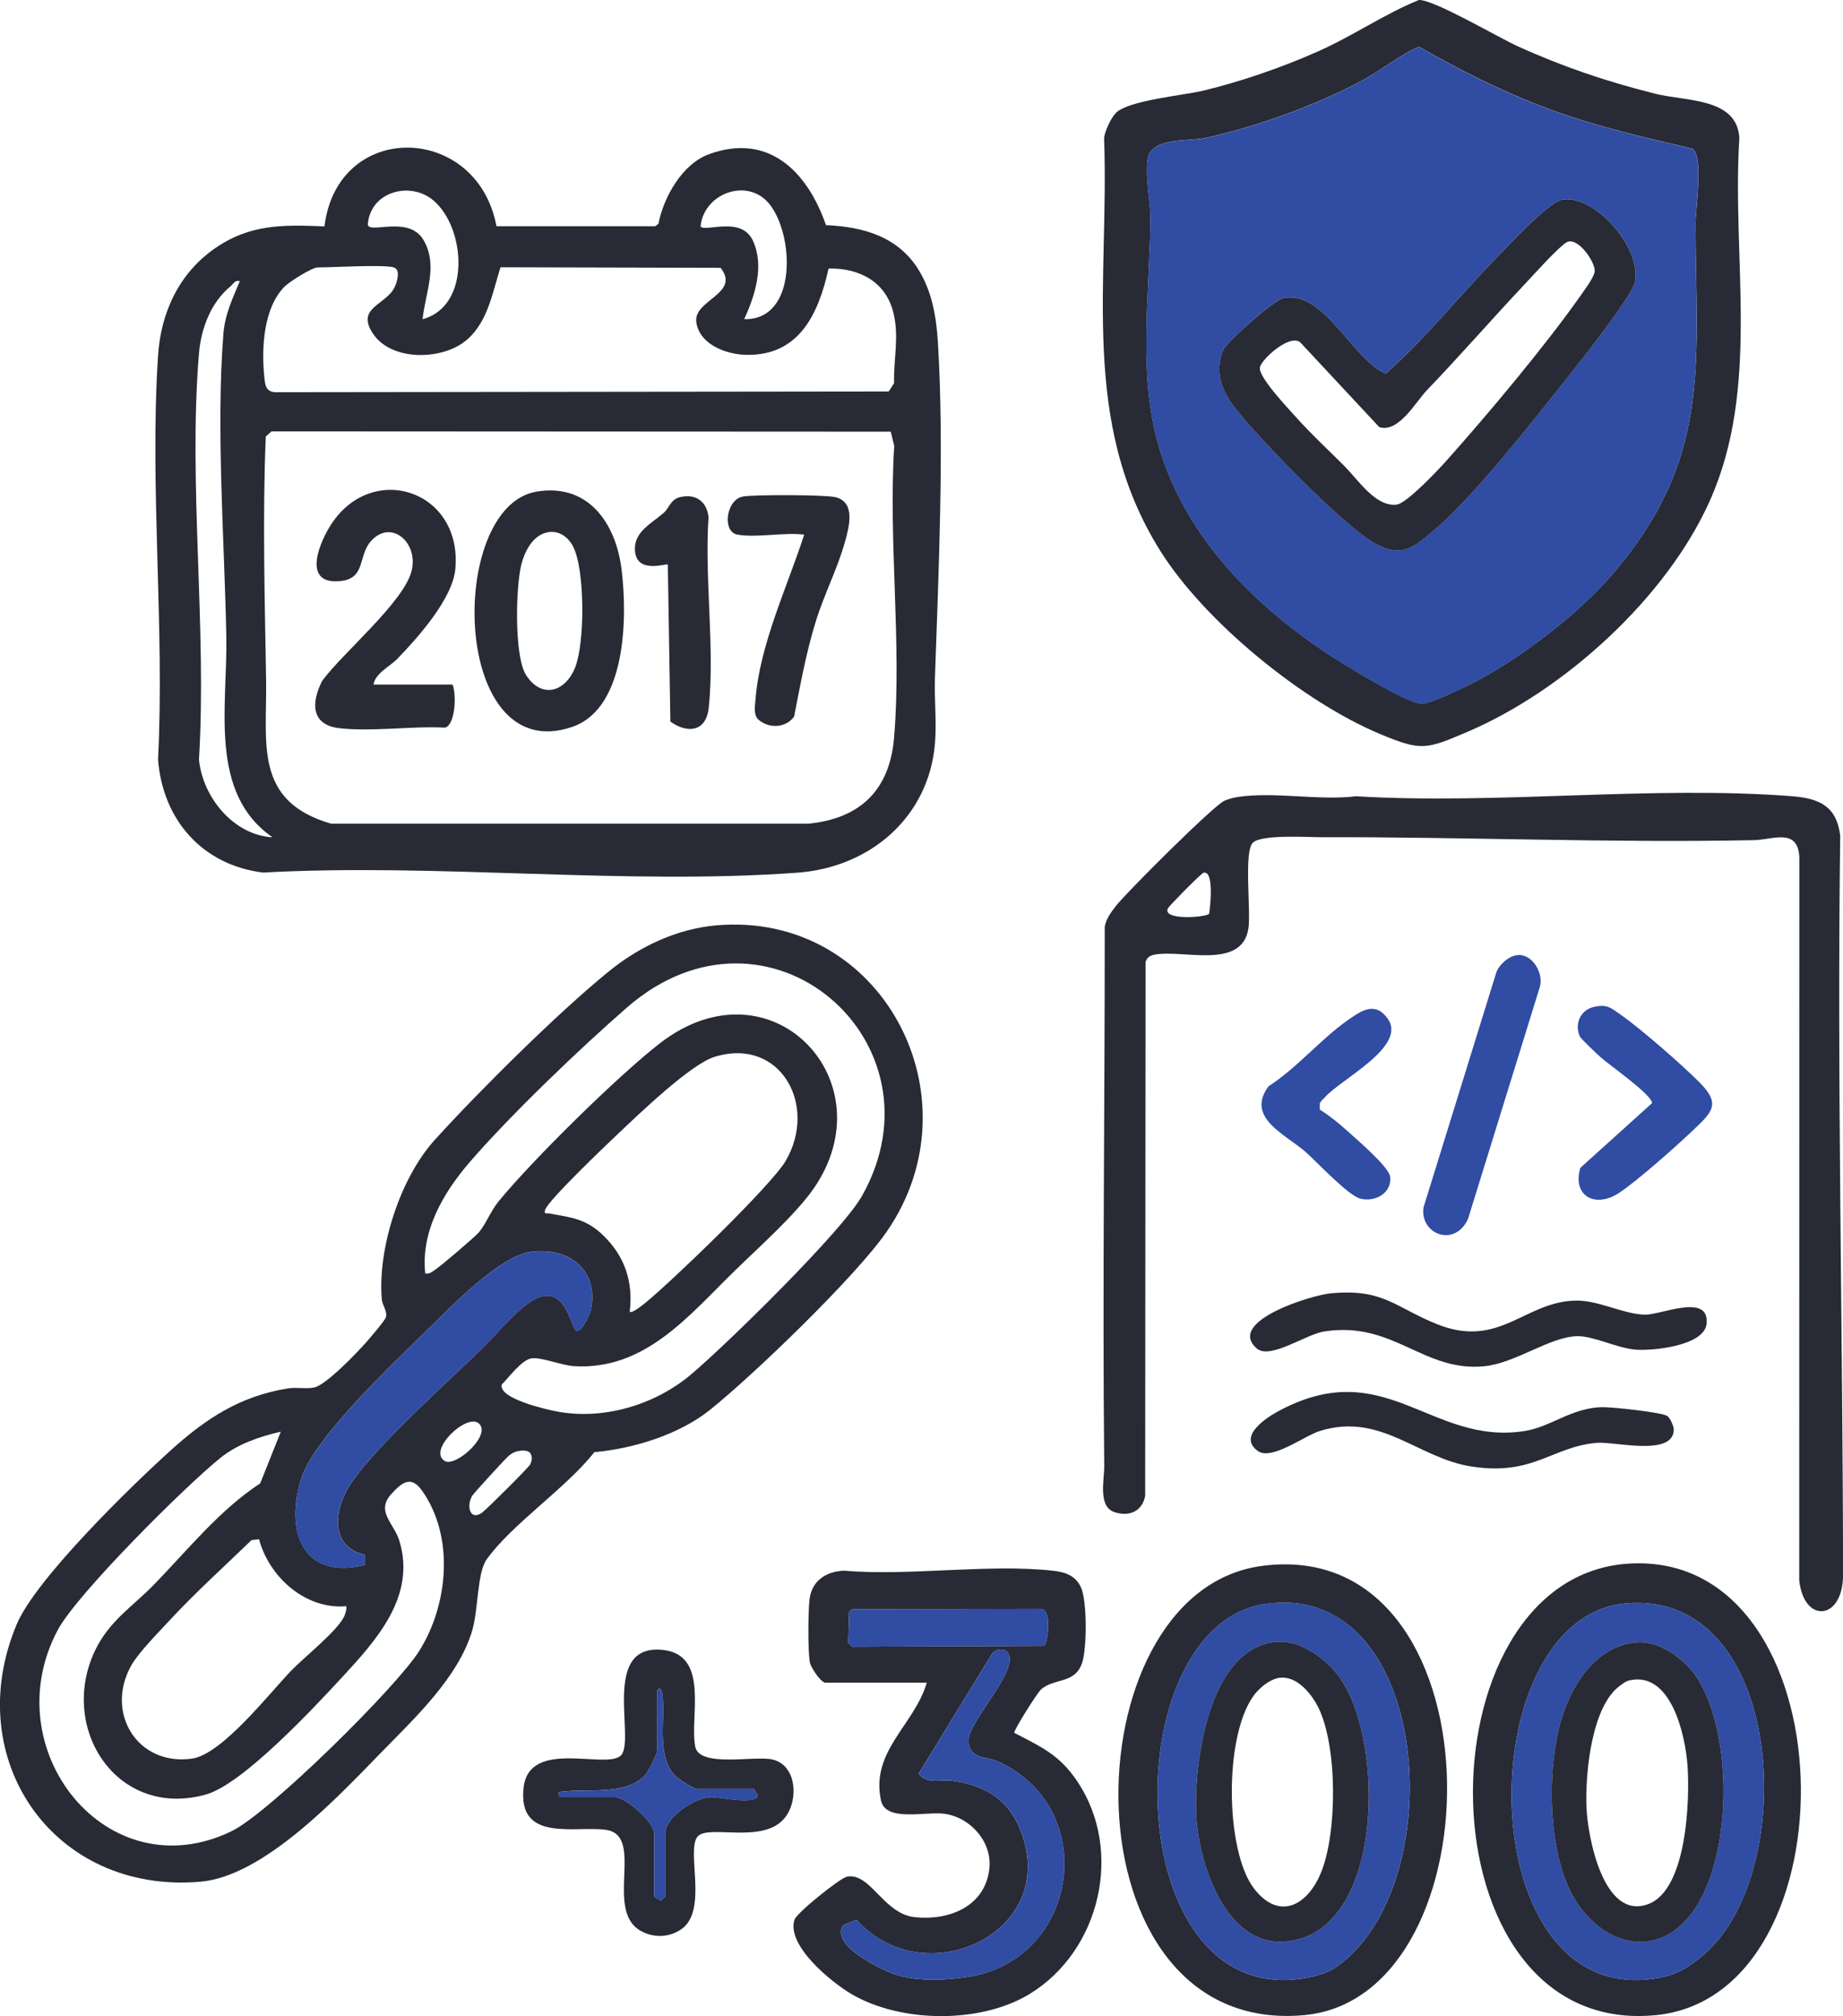
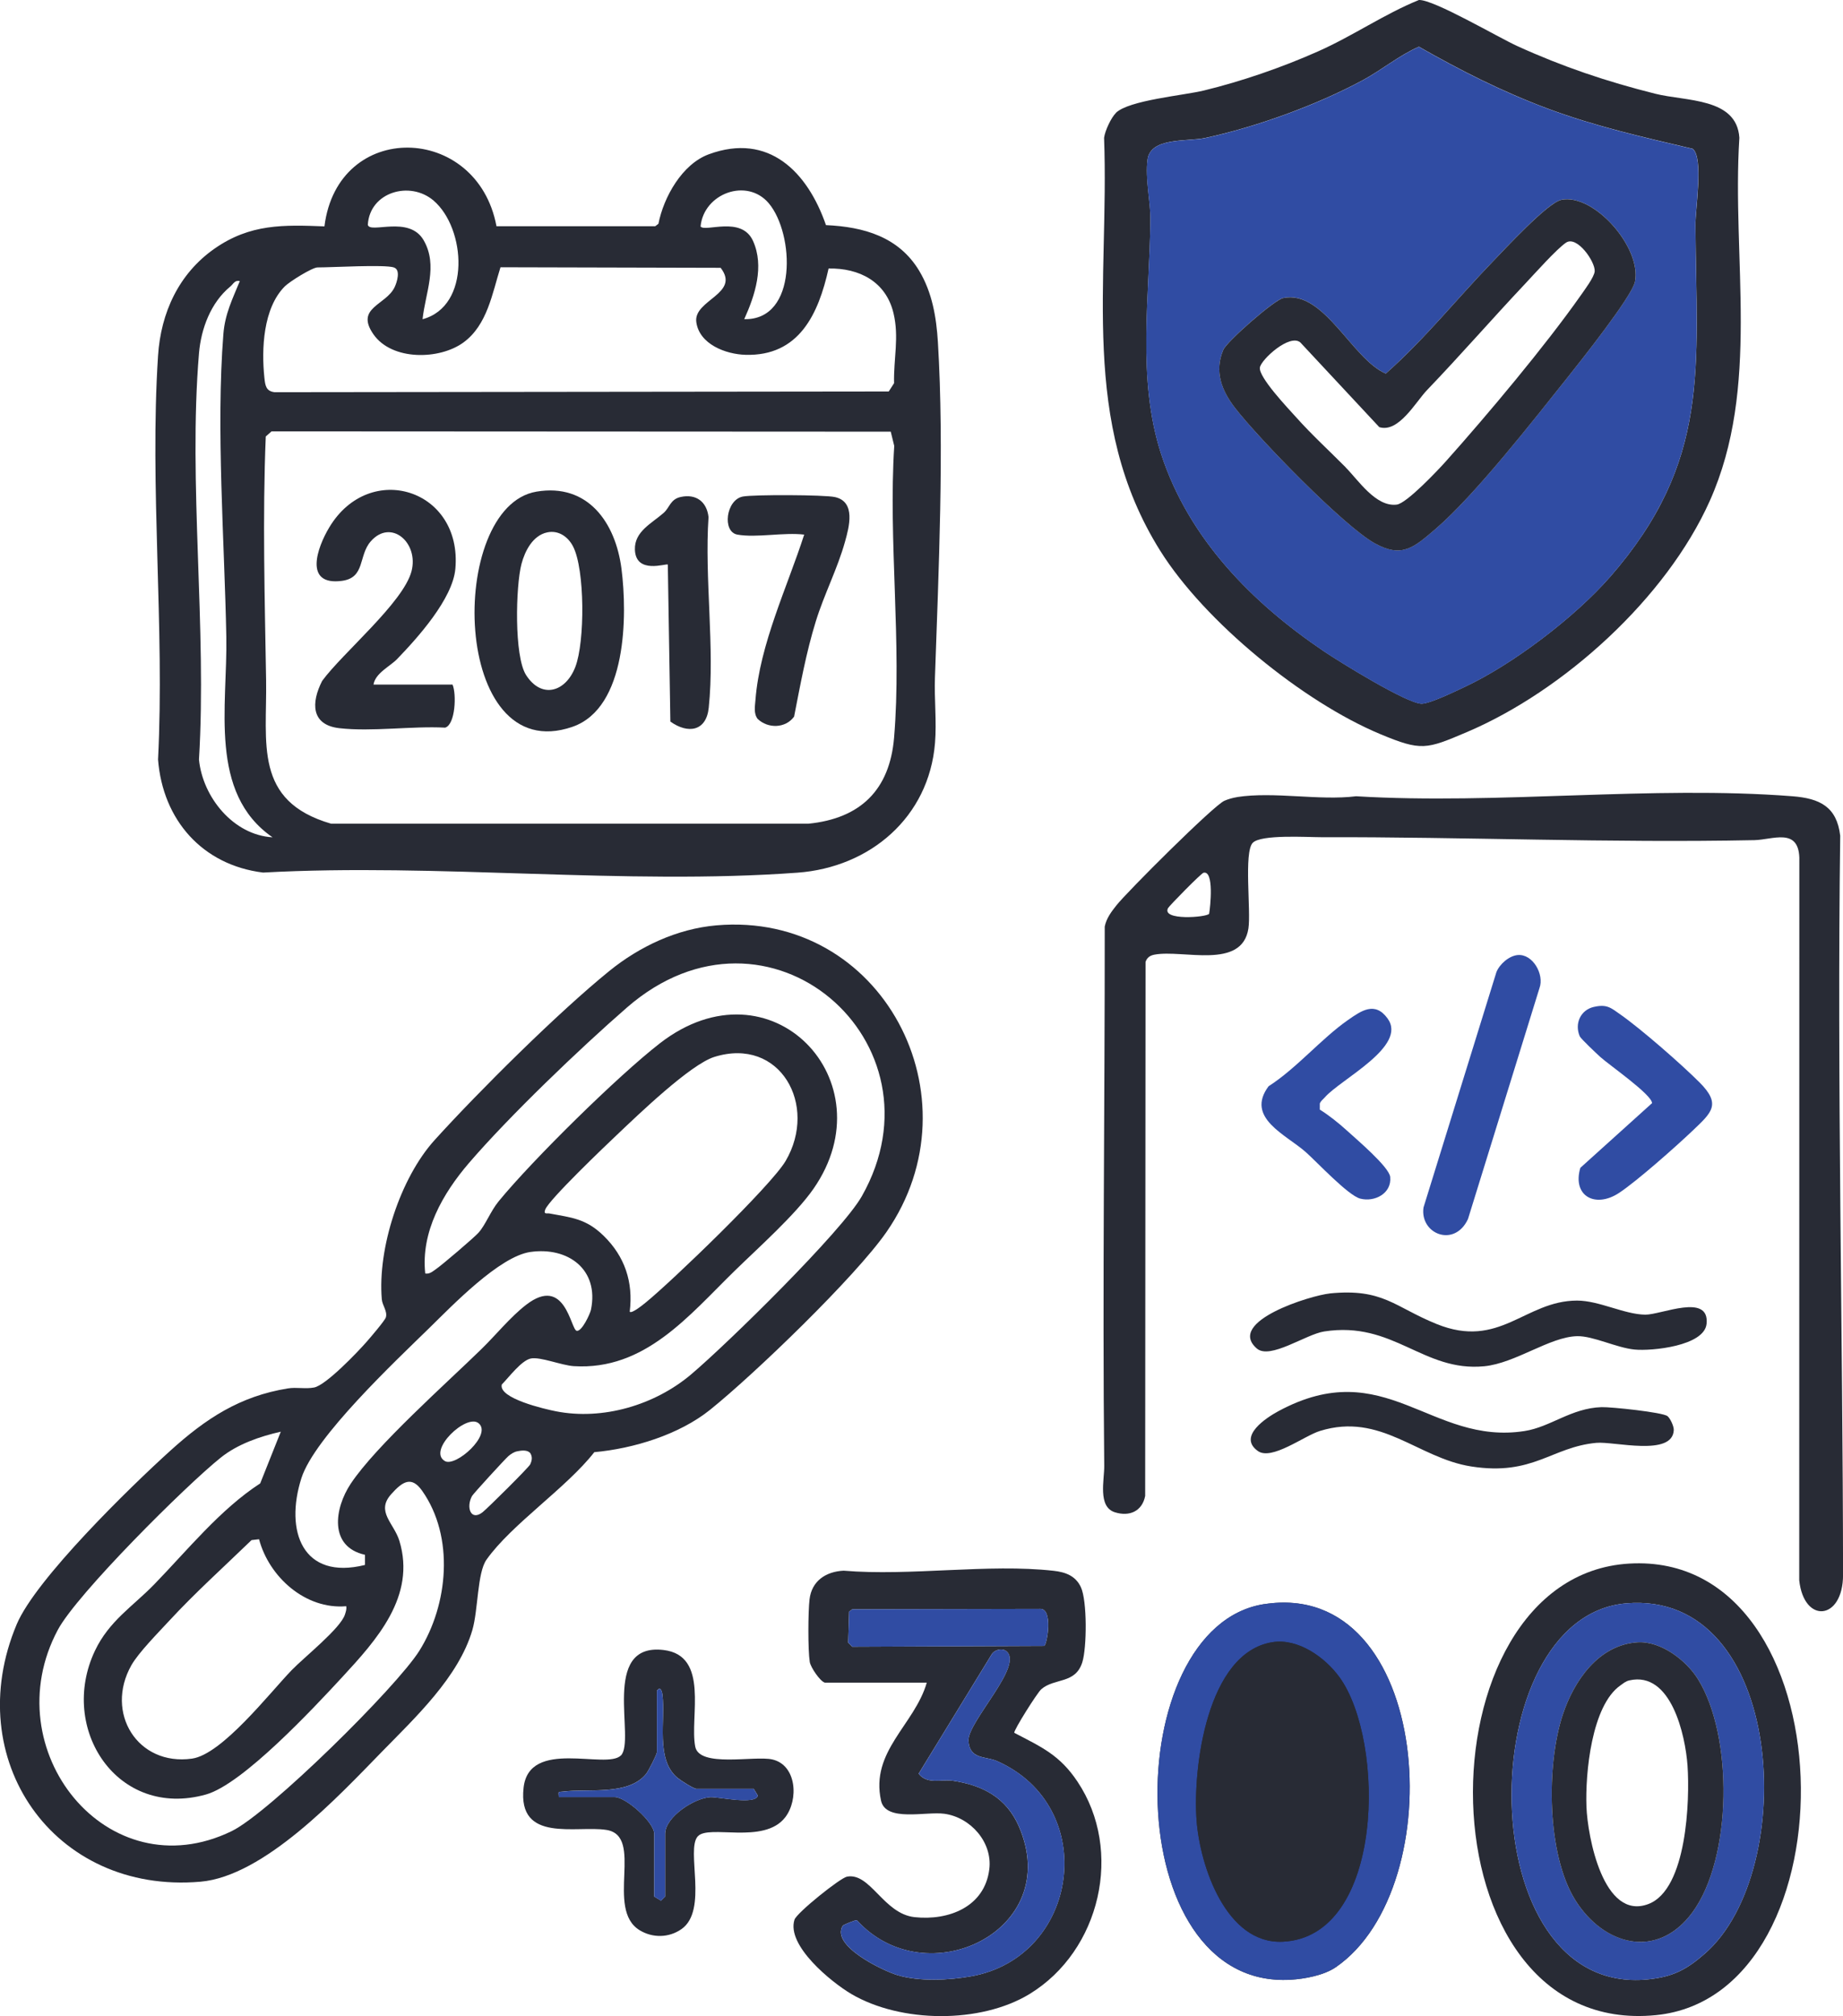
<svg xmlns="http://www.w3.org/2000/svg" id="b" viewBox="0 0 337.71 369.33">
  <defs>
    <style>.d{fill:#304ca3;}.e{fill:#282b35;}</style>
  </defs>
  <g id="c">
    <path class="e" d="M131.27,169.52c30.39-2.63,48.25,31.54,31.18,56.16-5.7,8.22-24.23,26.08-32.34,32.59-5.68,4.56-14.05,7.11-21.21,7.76-5.11,6.55-15.19,13.23-19.76,19.7-1.7,2.41-1.51,9.21-2.59,12.9-2.52,8.6-10.44,16-16.63,22.34-7.99,8.19-21.52,22.74-33.2,23.75-26.95,2.32-44.03-22.5-33.66-47.15,3.49-8.3,20.89-25.25,28.14-31.8,6.48-5.86,12.7-9.99,21.55-11.42,1.59-.26,3.22.14,4.82-.17,2.18-.44,7.92-6.44,9.61-8.37.65-.74,3.38-3.92,3.53-4.49.31-1.13-.66-2.17-.75-3.31-.79-9.34,3.37-22.2,9.7-29.18,8.14-8.98,22.68-23.41,31.99-30.95,5.54-4.49,12.4-7.73,19.62-8.36ZM77.92,233.3c.81.14,1.35-.38,1.95-.79,1.02-.68,7.03-5.8,7.81-6.68,1.33-1.5,2.18-3.91,3.71-5.78,6.21-7.57,21.81-22.94,29.52-28.92,20.37-15.78,41.86,6.95,28.15,26.65-3.32,4.77-10.12,10.81-14.44,15.03-8.42,8.22-16.46,18.27-29.48,17.46-2.24-.14-6.15-1.76-7.88-1.4s-4.03,3.47-5.31,4.76c-.68,2.55,7.98,4.53,9.92,4.91,8.57,1.69,18.11-1.13,24.76-6.75s27.63-26.19,31.29-32.65c15.94-28.14-17.12-57.15-43.05-34.56-8.67,7.55-21.53,19.86-28.95,28.49-4.78,5.57-8.82,12.59-8,20.21ZM115.39,240.3c.37.42,2.55-1.37,3-1.74,4.76-3.88,22.91-21.35,25.57-25.88,5.99-10.22-1.02-22.81-13.06-19.06-4.41,1.38-13.98,10.61-17.77,14.2-2.2,2.08-12.5,11.9-13.22,13.76-.36.94.29.64.75.72,4.12.76,6.72.95,9.93,4.07,3.9,3.8,5.47,8.49,4.8,13.93ZM88.24,247.12c2.59-2.52,5.27-5.85,8.16-8.08,7.18-5.55,8.16,4.49,9.26,4.75.94.23,2.48-3.12,2.63-3.86,1.51-7.34-4.16-11.55-11.08-10.58-5.66.79-14.32,9.8-18.54,13.93-6.2,6.06-21.05,20.01-23.44,27.51-3.09,9.68.2,18.75,11.65,15.9v-1.86c-6.67-1.48-5.59-8.53-2.62-13.01,4.63-6.97,17.51-18.38,23.99-24.71ZM81.52,267.66c1.97,1.16,8.71-4.84,6.18-6.93-2.23-1.84-9.45,5.01-6.18,6.93ZM51.45,262.28c-3.84.87-7.9,2.27-10.99,4.74-6.36,5.08-26.35,24.97-29.87,31.57-11.7,21.92,9.06,47.95,31.87,36.86,6.86-3.34,30.2-26.36,34.39-33.05,5.28-8.44,6.46-20.85.5-29.3-1.96-2.78-3.6-1.69-5.68.64-2.84,3.18.52,5.29,1.51,8.53,3.1,10.15-4.2,18.18-10.47,24.97-5.15,5.57-18.22,19.61-24.96,21.5-16.24,4.56-27.12-12.06-20.35-26.34,2.6-5.47,6.95-8.13,10.84-12.13,6.13-6.31,12.1-13.75,19.44-18.52l3.77-9.47ZM94.77,265.87c-.61.13-1.15.49-1.62.89-.6.52-6.43,6.88-6.67,7.32-1.12,2.1-.19,4.63,1.95,2.95.96-.76,8.46-8.2,8.72-8.76.32-.69.45-1.33.04-2.03-.49-.68-1.68-.53-2.42-.37ZM63.43,294.25c-7.46.64-14.13-5.36-15.96-12.27l-1.38.16c-5.05,4.89-10.37,9.67-15.14,14.84-1.94,2.1-5.6,5.81-6.88,8.09-4.91,8.7,1.13,18.5,11.11,17.1,5.51-.77,14.24-12.04,18.26-16.2,2.31-2.39,8.99-7.68,9.77-10.21.16-.51.33-.96.23-1.51Z" />
    <path class="e" d="M90.96,41.44h29.11s.58-.44.58-.44c.96-4.9,4.34-10.94,9.24-12.74,10.98-4.03,18.09,3.24,21.46,12.98,6.95.31,13.36,2.16,17.09,8.38,2.38,3.97,3.14,8.51,3.42,13.06,1.18,19.35.12,42.16-.54,61.44-.14,3.92.33,8.15.01,12-1.11,13.6-11.91,22.78-25.2,23.75-31.6,2.32-66.03-1.78-97.92-.02-11.12-1.37-18.39-9.64-19.25-20.71,1.23-24.22-1.57-49.93,0-73.97.51-7.9,3.81-15.05,10.35-19.62s12.68-4.37,20.14-4.08c2.43-19.54,27.97-18.91,31.52-.05ZM77.43,58.48c8.89-2.38,7.96-16.66,2.01-21.74-4.32-3.69-11.69-1.56-12.04,4.44.37,1.71,7.57-1.81,10.24,2.85s.3,9.6-.21,14.45ZM136.37,58.47c9.85.23,9.19-15.67,4.5-21.23-4-4.74-11.92-1.81-12.5,4.25.82,1.11,7.5-2.02,9.61,2.64s.37,9.97-1.61,14.35ZM72.18,48.99c-1.82-.56-11.22,0-13.99,0-.98,0-5.15,2.61-6.01,3.48-3.97,3.98-4.29,11.49-3.73,16.76.15,1.37.28,2.43,1.85,2.62l112.55-.13.98-1.52c-.11-4.46.96-8.42-.11-12.85-1.38-5.74-6.24-8.27-11.89-8.16-1.85,8.31-5.39,16.09-15.23,15.81-3.61-.1-8.46-1.93-9.01-6s8.15-5.17,4.46-9.94l-40.34-.1c-1.52,4.82-2.41,10.58-6.79,13.78s-13.12,3.37-16.5-1.51,2.29-5.3,3.88-8.6c.44-.91,1.17-3.23-.13-3.63ZM43.95,51.49c-.94-.22-1.18.53-1.75,1-3.57,2.94-5.36,7.71-5.74,12.25-1.99,23.82,1.47,50.31,0,74.41.68,6.91,6.33,13.84,13.48,14.24-11.78-8.13-8.23-24.12-8.47-36.73-.33-17.41-1.9-38.18-.54-55.44.29-3.72,1.65-6.38,3.01-9.72ZM163.22,79.08l-113.46-.06-1.06.94c-.61,14.81-.18,29.78.06,44.62.19,11.54-2.35,22.18,11.92,26.32h87.44c9.53-.95,14.9-6.17,15.71-15.75,1.44-17.13-1.07-36.13.03-53.46l-.64-2.61Z" />
    <path class="e" d="M226.66,146.02c6.82-1.05,15.03.69,21.83-.15,25.97,1.57,54.26-2.01,79.96,0,4.99.39,8.13,1.9,8.75,7.24-.6,45.11.48,90.36.52,135.39,0,8.37-7.17,9.04-8.03,1l.02-132.39c-.2-5.53-4.91-3.27-8.24-3.2-26.47.54-53.15-.61-79.42-.54-2.56,0-10.98-.54-12.5,1.03-1.66,1.72-.3,12.51-.79,15.69-1.18,7.63-12,3.82-17.19,4.79-.82.15-1.39.52-1.66,1.34l-.07,97.83c-.54,2.78-2.85,3.84-5.55,2.99-3.18-.99-1.92-5.94-1.95-8.49-.34-32.93.11-65.88.09-98.81.31-1.52,1.2-2.69,2.13-3.87,1.98-2.51,17.81-18.3,19.79-19.17.71-.31,1.56-.55,2.33-.67ZM220.54,159.88c-.45.1-6.3,6.08-6.51,6.48-1.23,2.34,7.07,1.7,7.53,1.04.22-1.24.94-7.96-1.02-7.52Z" />
    <path class="e" d="M204.47,20.68c2.39-2.33,12.4-3.19,16.13-4.1,6.96-1.69,14.3-4.23,20.84-7.13S253.62,2.59,260,0c2.69-.12,14.53,6.85,18.05,8.45,8.36,3.8,16.33,6.48,25.25,8.72,5.63,1.42,14.93.69,15.42,8.06-1.41,22.24,3.9,45.7-5.43,66.55-7.97,17.79-26.72,34.79-44.56,42.36-7.37,3.13-8.28,3.49-15.8.35-14.16-5.9-32.18-20.58-40.33-33.59-14.83-23.65-9.32-49.14-10.29-75.65.16-1.27,1.28-3.69,2.18-4.57ZM295,105.72c18.55-21.26,15.85-38.29,15.67-64.46-.02-3.06,1.53-12.29-.49-14-9.12-2.15-17.79-4.09-26.59-7.37-8.32-3.11-15.91-6.96-23.59-11.33-3.65,1.59-6.77,4.24-10.3,6.14-8.49,4.57-19.44,8.54-28.88,10.58-3.17.68-10.01-.18-10.54,3.94-.46,3.59.56,7.71.52,11.01-.13,14.18-2.51,29.2,1.98,42.97,5.04,15.46,16.66,27.23,29.82,36.11,2.87,1.94,15.2,9.57,17.89,9.6,1.51.01,6.27-2.31,7.93-3.09,8.81-4.13,20.19-12.79,26.59-20.12Z" />
    <path class="e" d="M151.1,308.23c-.81-.23-2.56-2.76-2.72-3.77-.35-2.22-.31-9.17-.04-11.47.4-3.39,3.01-5.09,6.24-5.25,12.22,1.03,26.52-1.32,38.48.02,2.18.24,4.03.92,5,3,1.17,2.51,1.1,11.1.26,13.76-1.27,4.04-5.12,2.83-7.53,4.95-.73.64-5.05,7.49-4.94,7.97,5.02,2.62,8.32,4.06,11.57,8.92,8.5,12.69,4.22,31.02-8.76,38.93-9,5.48-23.61,5.32-32.66,0-3.68-2.17-11.93-8.89-10.42-13.61.4-1.26,8.38-7.66,9.63-7.89,4.28-.79,6.68,6.8,12.37,7.42,6.24.68,12.86-1.87,13.7-8.79.6-4.93-3.42-9.49-8.25-10.15-3.35-.46-10.72,1.56-11.59-2.4-2-9.06,6.16-13.91,8.38-21.62h-18.73ZM156.17,294.81l-.58.43-.17,5.68.75.75,35.18-.15c.55-.39,1.64-6.9-.78-6.78l-34.4.07ZM154.43,352.77c-2.29,3.69,7.4,8.27,10,9.06,3.96,1.2,9.43.95,13.51.22,19.87-3.53,23.69-31.07,4.73-39.44-2.02-.89-5.03-.25-5.21-3.72s10.33-13.94,6.88-16.44c-.76-.55-2.02-.22-2.56.51l-13.45,21.97c1.57,2.02,4.15.99,6.23,1.29,5.47.8,9.83,3.08,12.13,8.35,8.33,19.07-16.98,31.2-29.68,17.2-.32-.06-2.52.88-2.59,1Z" />
-     <path class="e" d="M231.15,286.88c43.95-5.96,43.95,78.94,7.85,82.28-44.5,4.12-43.57-77.44-7.85-82.28ZM231.64,293.87c-26.76,4.17-26.88,70.66,4.87,68.81,2.56-.15,6.08-.81,8.22-2.27,21.51-14.7,17.73-71.33-13.09-66.53Z" />
+     <path class="e" d="M231.15,286.88ZM231.64,293.87c-26.76,4.17-26.88,70.66,4.87,68.81,2.56-.15,6.08-.81,8.22-2.27,21.51-14.7,17.73-71.33-13.09-66.53Z" />
    <path class="e" d="M298.54,286.44c40.33-2.37,41.78,79.05,4.91,82.72-43.8,4.37-43.95-80.43-4.91-82.72ZM312.4,357.89c17.43-15.21,14.72-66.71-14.46-64.16-28.37,2.48-28.8,72.08,3.95,68.89,4.63-.45,7.15-1.79,10.51-4.73Z" />
    <path class="e" d="M113.77,321.6c2.77-2.77-3.83-20.7,7.81-19.33,8.48,1,4.77,12.28,5.81,17.69.75,3.92,10.84,1.62,14.12,2.36,4.47,1.01,4.88,7.39,2.35,10.63-3.92,5.02-14.01,1.21-16.01,3.47-2.2,2.47,1.97,13.55-2.99,16.99-2.3,1.6-5.26,1.65-7.65.2-6.39-3.9.92-17.28-6.1-18.38-5.5-.86-16.29,2.46-15.17-7.72,1-9.13,15.18-3.27,17.83-5.92ZM120.38,309.73v11.24c0,.41-1.56,3.48-1.99,4-3.3,4.04-10.58,2.64-15.25,3.24-.91.12-.81-.17-.74,1h10.24c2.04,0,7.24,4.6,7.24,6.74v11.49l1.24.75.76-.75v-11.49c0-3.11,5.36-6.58,8.31-6.72,1.47-.07,8.28,1.48,8.67-.29l-.75-1.24h-10.49c-.52,0-2.91-1.54-3.48-2.01-4.06-3.38-2.16-10.55-2.76-15.23-.09-.73-.39-1.55-1-.74Z" />
    <path class="e" d="M243.66,236.95c9.78-.97,11.83,2.46,19.58,5.6,11.6,4.7,16.17-4.27,25.73-4.29,4.06,0,8.62,2.52,12.49,2.58,2.92.04,11.84-4.05,11.25,1.69-.42,4.05-10.06,5.01-13.19,4.7-3.3-.32-7.62-2.52-10.53-2.45-5.02.12-11.29,4.95-17.01,5.51-11.25,1.09-16.61-8.36-29.35-6.37-3.36.52-9.92,5.22-12.34,3.11-5.67-4.95,9.98-9.74,13.37-10.07Z" />
    <path class="e" d="M305.55,259.43c.5.4,1.18,1.85,1.15,2.55-.2,4.92-10.96,2.04-14.18,2.34-8.24.76-11.56,6.1-22.92,4.33-9.83-1.53-16.56-9.97-27.73-6.51-2.92.9-8.86,5.49-11.39,3.67-3.74-2.69,1.61-6.12,3.77-7.29,19.59-10.58,27.89,6.31,45.1,3.64,4.78-.74,8.54-4.2,14.12-4.38,1.73-.05,11.21.94,12.08,1.65Z" />
    <path class="d" d="M278.1,174.96c2.78-.25,4.9,3.57,4,6.03l-13.11,42.34c-2.48,5.3-8.84,2.73-8.15-2.12l13.36-43.12c.59-1.48,2.32-2.99,3.9-3.13Z" />
    <path class="d" d="M292.07,184.46c2.4-.55,3.12.18,4.88,1.41,3.74,2.62,11.24,9.17,14.51,12.46,3.97,3.99,2.19,5.47-1.26,8.76-3.02,2.88-10.25,9.29-13.53,11.45-4.36,2.87-8.61.56-7.09-4.6l13.14-11.85c-.01-1.56-7.95-7.05-9.52-8.49-.66-.61-3.52-3.29-3.73-3.76-.99-2.31.15-4.83,2.59-5.38Z" />
    <path class="d" d="M241.83,203.27c1.62.99,3.54,2.53,4.93,3.8,1.75,1.6,7.79,6.7,7.98,8.54.31,3.03-2.87,4.66-5.5,3.97-2.21-.58-7.87-6.65-9.97-8.52-3.62-3.21-11.12-6.28-6.82-12.06,5.16-3.31,9.66-8.73,14.57-12.15,2.41-1.68,4.92-3.47,7.24-.27,3.71,5.11-8.58,11.1-11.52,14.47-.31.36-.73.63-.9,1.12v1.09Z" />
-     <path class="d" d="M88.24,247.12c-6.49,6.33-19.37,17.74-23.99,24.71-2.97,4.48-4.05,11.53,2.61,13.01v1.86c-11.43,2.86-14.73-6.22-11.63-15.9,2.4-7.49,17.24-21.45,23.44-27.51,4.22-4.13,12.88-13.14,18.54-13.93,6.92-.96,12.6,3.24,11.08,10.58-.15.73-1.68,4.08-2.63,3.86-1.1-.26-2.08-10.3-9.26-4.75-2.88,2.23-5.57,5.56-8.16,8.08Z" />
    <path class="d" d="M295,105.72c-6.39,7.33-17.78,15.99-26.59,20.12-1.66.78-6.42,3.1-7.93,3.09-2.69-.03-15.02-7.66-17.89-9.6-13.16-8.88-24.78-20.66-29.82-36.11-4.49-13.77-2.12-28.79-1.98-42.97.03-3.3-.99-7.42-.52-11.01.53-4.13,7.37-3.26,10.54-3.94,9.44-2.04,20.39-6,28.88-10.58,3.53-1.9,6.66-4.55,10.3-6.14,7.69,4.38,15.27,8.23,23.59,11.33,8.8,3.28,17.47,5.23,26.59,7.37,2.01,1.7.46,10.93.49,14,.18,26.16,2.89,43.19-15.67,64.46ZM286.08,36.61c-2.5.51-10.36,9.03-12.61,11.37-6.54,6.78-12.45,14.19-19.54,20.45-6.24-2.67-11.3-15.39-18.8-13.84-1.63.34-10.32,7.94-10.98,9.5-1.66,3.94-.3,7.44,2.13,10.6,4.28,5.57,19.91,21.66,25.62,24.83,4.98,2.76,7.16.79,11.1-2.58,7.19-6.14,18-19.99,24.2-27.75,2.34-2.94,11.85-14.9,12.39-17.58,1.26-6.26-7.53-16.24-13.51-15.01Z" />
    <path class="d" d="M154.43,352.77c.07-.12,2.27-1.06,2.59-1,12.7,14,38.01,1.87,29.68-17.2-2.3-5.27-6.67-7.54-12.13-8.35-2.08-.31-4.66.73-6.23-1.29l13.45-21.97c.53-.73,1.8-1.06,2.56-.51,3.45,2.5-7.06,12.94-6.88,16.44s3.19,2.83,5.21,3.72c18.96,8.37,15.14,35.91-4.73,39.44-4.08.73-9.55.97-13.51-.22-2.6-.79-12.29-5.37-10-9.06Z" />
    <path class="d" d="M156.17,294.81l34.4-.07c2.42-.12,1.33,6.39.78,6.78l-35.18.15-.75-.75.17-5.68.58-.43Z" />
    <path class="d" d="M231.64,293.87c30.81-4.8,34.59,51.84,13.09,66.53-2.14,1.46-5.65,2.12-8.22,2.27-31.75,1.86-31.63-64.64-4.87-68.81ZM233.15,300.84c-12.02,1.93-14.6,23.13-13.89,32.64.63,8.42,5.45,22.7,15.77,22.23,18.72-.86,18.85-36.8,10.43-48.43-2.62-3.63-7.57-7.2-12.31-6.44Z" />
    <path class="d" d="M312.4,357.89c-3.36,2.93-5.88,4.28-10.51,4.73-32.75,3.19-32.32-66.41-3.95-68.89,29.18-2.55,31.9,48.96,14.46,64.16ZM300.08,300.86c-7.16.44-11.66,7.05-13.72,13.26-3.04,9.19-2.92,25.59,2.26,33.92s15.05,11.07,21.49,2.31c7.33-9.97,7.51-32.37,1-42.78-2.15-3.43-6.79-6.97-11.03-6.71Z" />
    <path class="d" d="M120.38,309.73c.61-.81.91,0,1,.74.6,4.69-1.3,11.86,2.76,15.23.57.48,2.97,2.01,3.48,2.01h10.49l.75,1.24c-.38,1.77-7.2.22-8.67.29-2.95.13-8.31,3.61-8.31,6.72v11.49l-.76.75-1.24-.75v-11.49c0-2.14-5.2-6.74-7.24-6.74h-10.24c-.07-1.17-.17-.88.74-1,4.67-.6,11.95.8,15.25-3.24.43-.52,1.99-3.6,1.99-4v-11.24Z" />
    <path class="e" d="M98.27,90.07c9.46-1.61,14.53,5.69,15.61,14.13s1.04,25.48-8.99,28.95c-22.24,7.7-23.04-40.29-6.61-43.08ZM100.27,97.53c-2.65.56-4.09,3.42-4.72,5.8-1.05,4.04-1.37,16.88.85,20.34,2.84,4.42,7.24,3.13,9.02-1.48s1.77-17.89-.42-22.1c-.92-1.77-2.67-3-4.73-2.56Z" />
    <path class="e" d="M82.92,125.41c.76,1.74.52,7.34-1.35,7.89-6.12-.32-13.4.78-19.38.1-5.23-.59-5.19-4.69-3.16-8.66,3.72-5.1,14.89-14.36,16.38-20.11,1.35-5.23-3.78-9.68-7.48-5.45-2.29,2.61-.96,6.66-5.28,7.23-7.05.93-4.54-6.11-2.3-9.82,7.42-12.32,24.39-6.95,23.09,7.61-.49,5.5-6.9,12.63-10.68,16.54-1.27,1.32-3.99,2.57-4.32,4.67h14.49Z" />
    <path class="e" d="M135.12,97.94c-2.83-.51-2.1-6.4,1.01-6.98,1.99-.37,14.94-.33,16.86.1,3.87.85,2.6,5.49,1.86,8.14-1.36,4.92-3.84,9.69-5.36,14.62-1.77,5.71-2.83,11.6-3.98,17.46-1.59,2.18-4.79,2.22-6.68.42-.76-1.01-.49-2.3-.4-3.47.78-10.2,5.83-20.68,8.93-30.29-3.67-.46-8.77.62-12.24,0Z" />
    <path class="e" d="M122.38,103.43c-.28-.28-5.88,1.87-6.04-2.74-.11-3.34,3.1-4.81,5.29-6.75,1.1-.98,1.19-2.48,3.11-2.9,2.82-.61,4.78.88,5.09,3.69-.76,11.15,1.18,23.97.04,34.92-.45,4.35-3.82,4.83-7.03,2.54l-.47-28.76Z" />
    <path class="e" d="M286.08,36.61c5.98-1.23,14.77,8.75,13.51,15.01-.54,2.68-10.05,14.64-12.39,17.58-6.19,7.76-17.01,21.61-24.2,27.75-3.94,3.37-6.12,5.34-11.1,2.58-5.71-3.17-21.33-19.26-25.62-24.83-2.43-3.16-3.8-6.66-2.13-10.6.66-1.56,9.35-9.16,10.98-9.5,7.5-1.55,12.56,11.16,18.8,13.84,7.09-6.26,13-13.67,19.54-20.45,2.25-2.33,10.11-10.85,12.61-11.37ZM246.58,85.63c2.32,2.33,5.55,7.31,9.37,6.81,1.82-.24,7.53-6.29,9.04-7.98,7.64-8.56,18.11-21.03,24.64-30.31.69-.99,2.51-3.41,2.58-4.45.12-1.77-3.26-6.59-5.25-5.25-1.71,1.14-5.81,5.75-7.49,7.53-6.07,6.44-11.84,13.08-17.98,19.48-2.1,2.19-5.2,7.89-8.75,6.79l-14.47-15.52c-1.95-1.65-7.18,3.12-7.41,4.6-.27,1.76,5.2,7.51,6.66,9.13,2.83,3.17,6.11,6.18,9.07,9.16Z" />
    <path class="e" d="M233.15,300.84c4.74-.76,9.69,2.81,12.31,6.44,8.42,11.63,8.29,47.57-10.43,48.43-10.32.47-15.14-13.81-15.77-22.23-.71-9.52,1.87-30.72,13.89-32.64ZM234.64,307.34c-1.63.15-3.32,1.44-4.38,2.63-6.04,6.81-5.9,28.92-.49,35.98,4.54,5.91,9.7,3.24,12.23-2.75,3.08-7.29,3.11-23.38-.47-30.48-1.23-2.43-3.84-5.66-6.89-5.37Z" />
    <path class="e" d="M300.08,300.86c4.24-.26,8.88,3.28,11.03,6.71,6.51,10.41,6.34,32.81-1,42.78-6.44,8.75-16.3,6.05-21.49-2.31s-5.3-24.74-2.26-33.92c2.06-6.21,6.55-12.81,13.72-13.26ZM298.56,307.84c-.69.16-1.07.52-1.6.89-5.34,3.68-6.49,16.2-6.26,22.25.2,5.42,3.09,20.98,11.37,17.82,7.05-2.69,7.59-19.03,7.15-25.35-.39-5.52-2.99-17.37-10.66-15.61Z" />
  </g>
</svg>